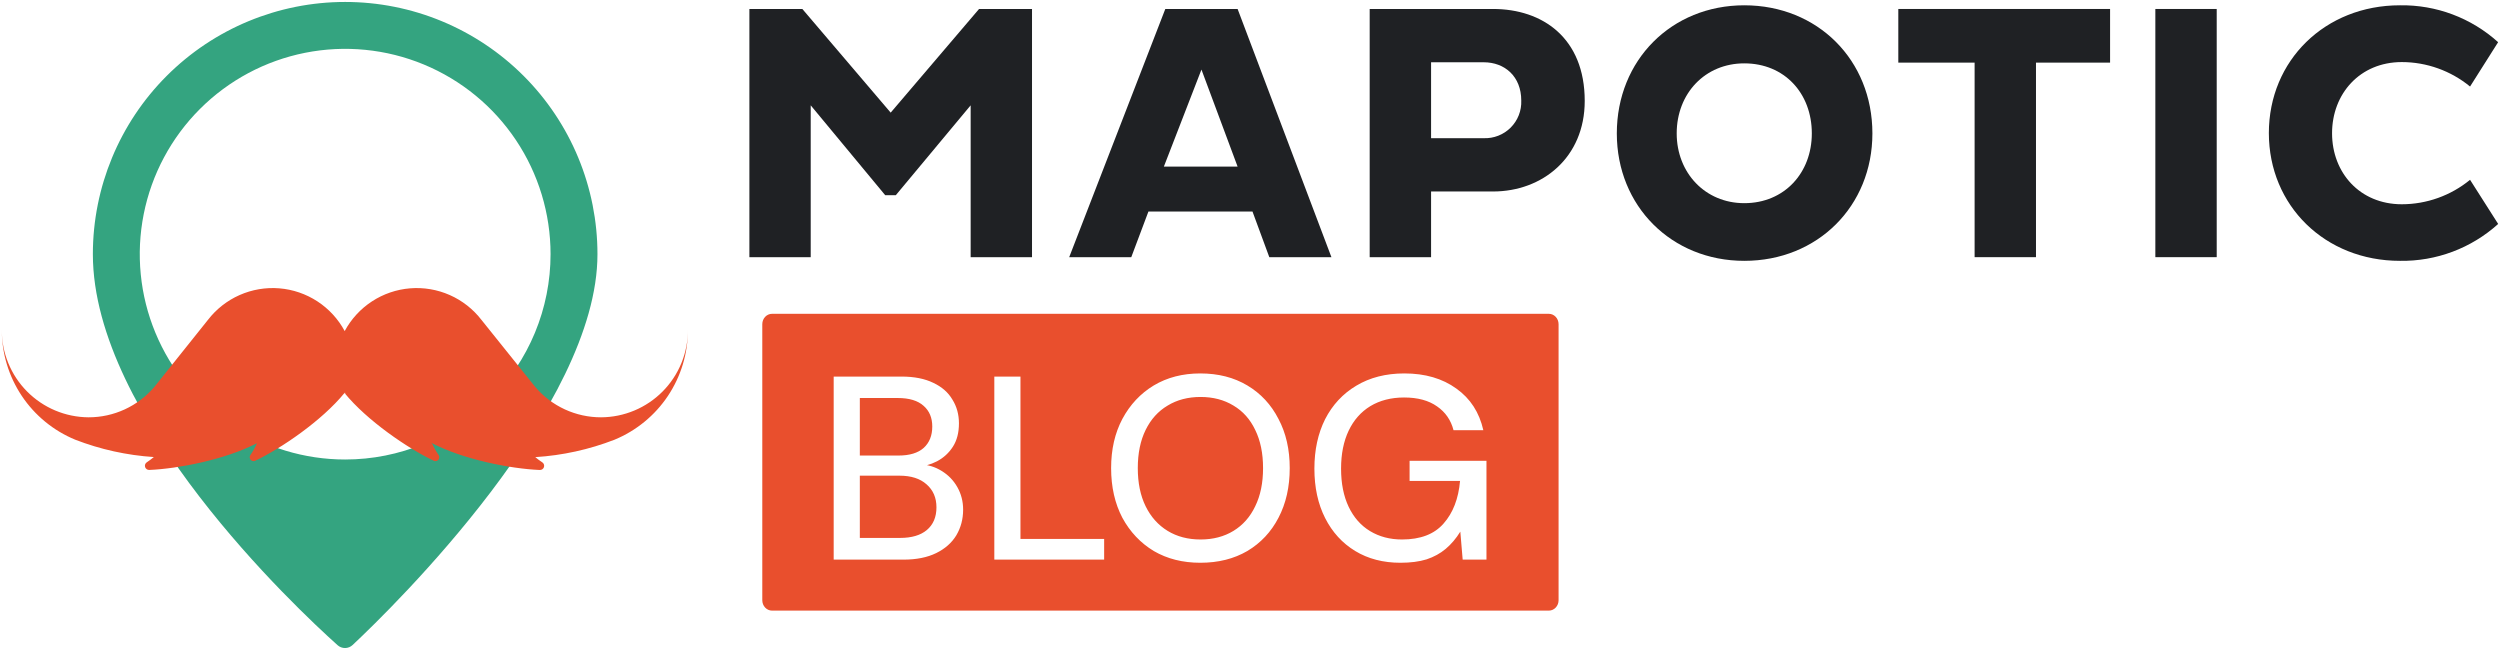
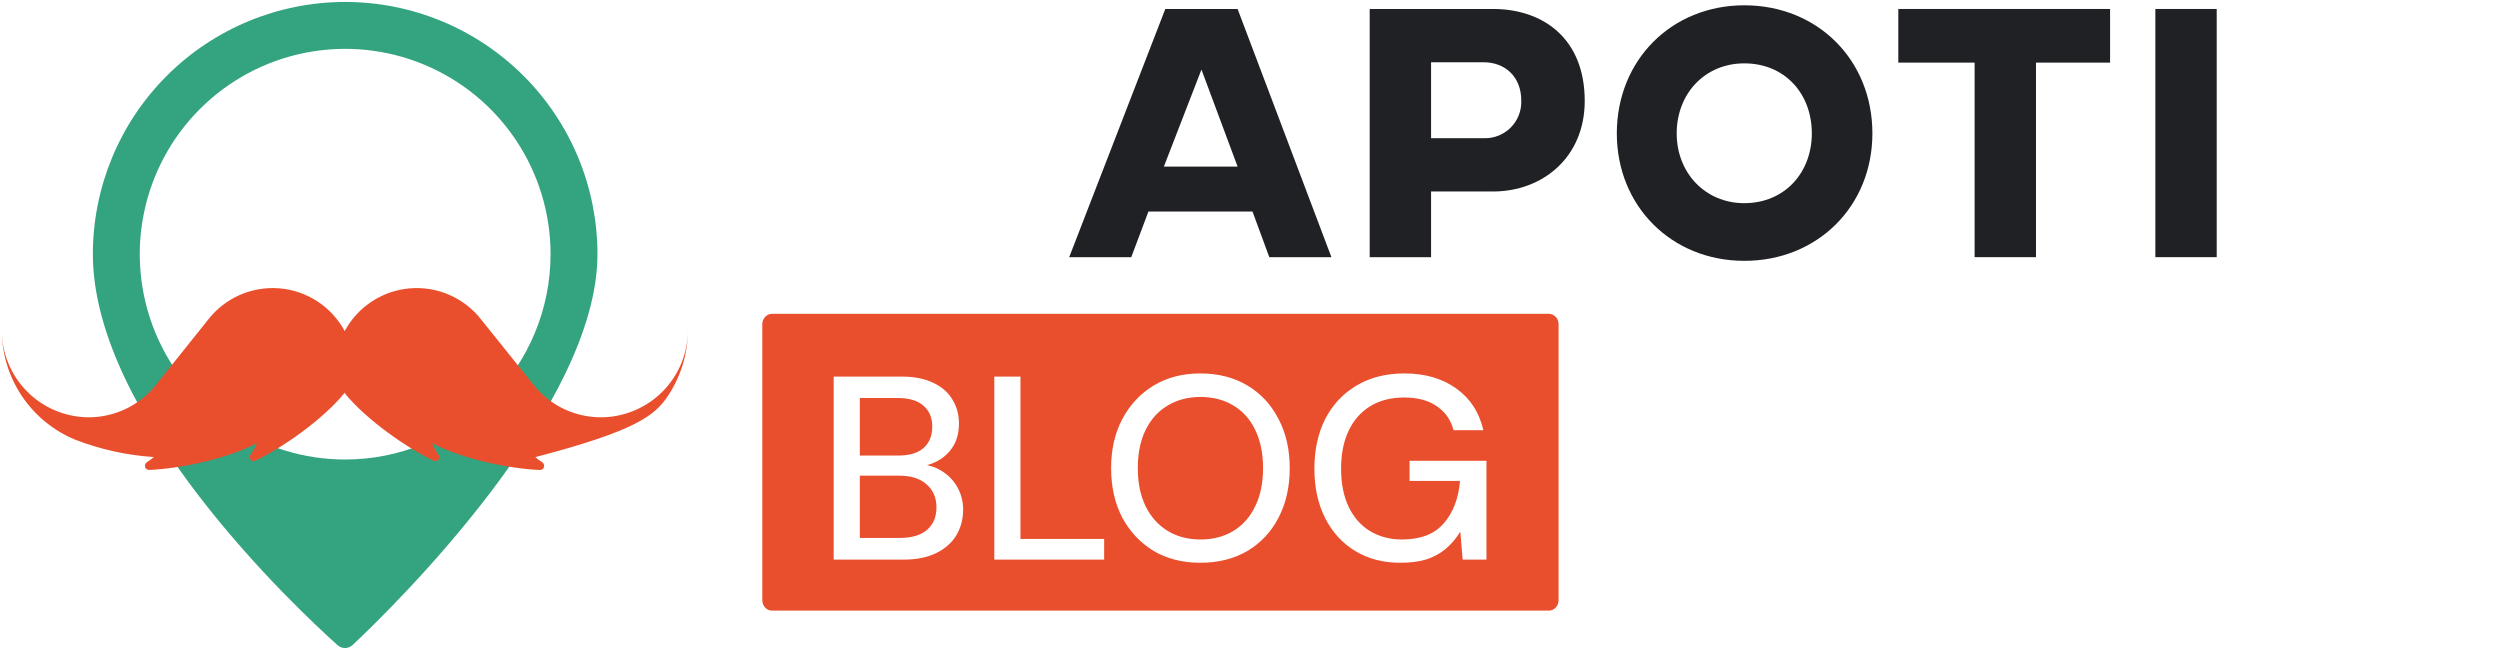
<svg xmlns="http://www.w3.org/2000/svg" width="1912" height="497" viewBox="0 0 1912 497" fill="none">
  <rect width="1912" height="497" fill="white" />
  <path d="M263.98 1.498C212.804 1.498 163.724 21.821 127.538 57.996C91.351 94.172 71.022 143.236 71.022 194.396C71.022 319.041 225.957 464.542 258.18 493.44C259.767 494.865 261.832 495.64 263.964 495.613C266.098 495.585 268.14 494.756 269.689 493.29C301.586 463.406 456.939 311.001 456.939 194.456C456.947 169.119 451.962 144.029 442.268 120.619C432.574 97.208 418.363 75.936 400.444 58.018C382.526 40.099 361.252 25.885 337.836 16.187C314.422 6.489 289.325 1.498 263.98 1.498ZM263.98 351.433C232.912 351.433 202.54 342.224 176.707 324.968C150.874 307.713 130.74 283.186 118.85 254.491C106.961 225.797 103.85 194.222 109.911 163.76C115.973 133.297 130.934 105.316 152.903 83.354C174.871 61.391 202.862 46.435 233.334 40.376C263.807 34.316 295.391 37.426 324.095 49.312C352.799 61.198 377.333 81.326 394.594 107.15C411.854 132.975 421.067 163.336 421.067 194.396C421.067 215.018 417.004 235.439 409.111 254.491C401.216 273.544 389.645 290.857 375.058 305.438C360.471 320.02 343.153 331.588 324.095 339.48C305.036 347.371 284.609 351.433 263.98 351.433Z" fill="#34A480" />
-   <path d="M742.355 80.555L685.109 149.287H677.007L620.031 80.555V196.681H573.13V6.862H613.636L681.193 86.143L748.781 6.862H789.286V196.681H742.355V80.555Z" fill="#1F2124" />
  <path d="M891.221 6.862H946.523L1018.27 196.681H970.765L957.912 161.807H878.307L865.185 196.712H817.715L891.221 6.862ZM890.116 127.442H946.523L918.872 53.211L890.116 127.442Z" fill="#1F2124" />
  <path d="M1047.53 6.862H1141.9C1179.6 6.862 1212 28.916 1212 77.207C1212 120.479 1179.6 146.448 1141.9 146.448H1094.49V196.681H1047.53V6.862ZM1094.49 47.623V105.687H1134.7C1138.52 105.834 1142.32 105.19 1145.88 103.795C1149.44 102.401 1152.67 100.286 1155.37 97.583C1158.07 94.881 1160.18 91.649 1161.58 88.091C1162.97 84.533 1163.61 80.726 1163.46 76.909C1163.46 58.501 1150.9 47.623 1134.7 47.623H1094.49Z" fill="#1F2124" />
  <path d="M1334.03 4.052C1390.13 4.052 1432.01 45.889 1432.01 102.04C1432.01 157.594 1390.16 199.49 1334.03 199.49C1278.43 199.49 1236.54 157.653 1236.54 102.04C1236.54 45.949 1278.43 4.052 1334.03 4.052ZM1334.03 155.382C1364.72 155.382 1385.68 132.193 1385.68 102.04C1385.68 71.35 1364.76 48.459 1334.03 48.459C1304.13 48.459 1282.34 71.35 1282.34 102.04C1282.34 132.193 1304.13 155.382 1334.03 155.382Z" fill="#1F2124" />
  <path d="M1557.12 47.892V196.681H1510.18V47.892H1451.83V6.862H1613.79V47.892H1557.12Z" fill="#1F2124" />
  <path d="M1648.41 6.862H1695.34V196.681H1648.41V6.862Z" fill="#1F2124" />
-   <path d="M1836.89 156.219C1855.93 156.201 1874.38 149.591 1889.1 137.512L1910.6 171.28C1890.04 189.859 1863.2 199.941 1835.47 199.49C1778.24 199.49 1735.22 157.325 1735.22 101.771C1735.22 46.218 1778.24 4.052 1835.47 4.052C1863.18 3.61 1890.01 13.691 1910.57 32.262L1889.1 66.18C1874.38 54.101 1855.93 47.491 1836.89 47.473C1804.78 47.473 1783.56 71.768 1783.56 101.921C1783.56 132.073 1804.78 156.219 1836.89 156.219Z" fill="#1F2124" />
-   <path d="M459.658 319.16C450.112 319.166 440.678 317.102 432.007 313.108C423.338 309.115 415.637 303.288 409.439 296.03L368.247 244.69C361.881 236.424 353.548 229.882 344.006 225.66C334.465 221.437 324.017 219.669 313.618 220.515C303.218 221.362 293.194 224.797 284.461 230.506C275.73 236.217 268.564 244.021 263.62 253.207C258.678 244.021 251.513 236.217 242.779 230.506C234.048 224.797 224.024 221.362 213.625 220.515C203.223 219.669 192.778 221.437 183.235 225.66C173.694 229.882 165.361 236.424 158.996 244.69L117.953 296.03C111.755 303.289 104.055 309.118 95.385 313.112C86.714 317.105 77.279 319.168 67.732 319.16C50.039 319.056 33.111 311.936 20.667 299.361C8.223 286.788 1.283 269.788 1.37 252.102C1.318 270.121 6.632 287.749 16.634 302.74C26.637 317.731 40.876 329.409 57.539 336.283C76.787 343.731 97.058 348.206 117.654 349.552C115.993 350.941 114.256 352.238 112.452 353.435C111.819 353.792 111.326 354.353 111.054 355.027C110.782 355.701 110.747 356.446 110.956 357.142C111.165 357.838 111.605 358.442 112.202 358.855C112.8 359.267 113.521 359.465 114.246 359.412C136.307 358.487 172.088 351.463 195.733 339.331L196.899 338.943L196.421 339.212C195.051 342.366 193.357 345.37 191.369 348.177C191.057 348.711 190.917 349.329 190.969 349.945C191.023 350.563 191.267 351.148 191.667 351.621C192.067 352.093 192.605 352.43 193.205 352.583C193.805 352.738 194.438 352.701 195.016 352.48C215.075 342.947 246.283 321.64 263.471 300.542C280.659 321.64 311.868 342.947 331.927 352.48C332.505 352.701 333.137 352.738 333.738 352.583C334.337 352.43 334.876 352.093 335.276 351.621C335.676 351.148 335.919 350.563 335.974 349.945C336.026 349.329 335.886 348.711 335.574 348.177C333.585 345.37 331.891 342.366 330.521 339.212L329.355 338.524L330.252 338.854C353.897 351.314 390.367 358.517 412.756 359.442C413.481 359.493 414.201 359.298 414.801 358.885C415.398 358.471 415.838 357.867 416.047 357.172C416.255 356.476 416.22 355.729 415.948 355.057C415.677 354.383 415.183 353.823 414.55 353.466C412.744 352.295 411.016 351.006 409.378 349.611C430.13 348.316 450.558 343.83 469.941 336.313C486.604 329.438 500.844 317.761 510.847 302.77C520.848 287.779 526.162 270.151 526.111 252.13C526.149 260.895 524.462 269.579 521.144 277.691C517.825 285.802 512.942 293.179 506.771 299.404C500.6 305.628 493.264 310.576 485.18 313.965C477.097 317.355 468.424 319.12 459.658 319.16ZM263.592 300.452L263.74 300.274L264.787 301.169L263.592 300.452Z" fill="#E94F2D" />
+   <path d="M459.658 319.16C450.112 319.166 440.678 317.102 432.007 313.108C423.338 309.115 415.637 303.288 409.439 296.03L368.247 244.69C361.881 236.424 353.548 229.882 344.006 225.66C334.465 221.437 324.017 219.669 313.618 220.515C303.218 221.362 293.194 224.797 284.461 230.506C275.73 236.217 268.564 244.021 263.62 253.207C258.678 244.021 251.513 236.217 242.779 230.506C234.048 224.797 224.024 221.362 213.625 220.515C203.223 219.669 192.778 221.437 183.235 225.66C173.694 229.882 165.361 236.424 158.996 244.69L117.953 296.03C111.755 303.289 104.055 309.118 95.385 313.112C86.714 317.105 77.279 319.168 67.732 319.16C50.039 319.056 33.111 311.936 20.667 299.361C8.223 286.788 1.283 269.788 1.37 252.102C1.318 270.121 6.632 287.749 16.634 302.74C26.637 317.731 40.876 329.409 57.539 336.283C76.787 343.731 97.058 348.206 117.654 349.552C115.993 350.941 114.256 352.238 112.452 353.435C111.819 353.792 111.326 354.353 111.054 355.027C110.782 355.701 110.747 356.446 110.956 357.142C111.165 357.838 111.605 358.442 112.202 358.855C112.8 359.267 113.521 359.465 114.246 359.412C136.307 358.487 172.088 351.463 195.733 339.331L196.899 338.943L196.421 339.212C195.051 342.366 193.357 345.37 191.369 348.177C191.057 348.711 190.917 349.329 190.969 349.945C191.023 350.563 191.267 351.148 191.667 351.621C192.067 352.093 192.605 352.43 193.205 352.583C193.805 352.738 194.438 352.701 195.016 352.48C215.075 342.947 246.283 321.64 263.471 300.542C280.659 321.64 311.868 342.947 331.927 352.48C332.505 352.701 333.137 352.738 333.738 352.583C334.337 352.43 334.876 352.093 335.276 351.621C335.676 351.148 335.919 350.563 335.974 349.945C336.026 349.329 335.886 348.711 335.574 348.177C333.585 345.37 331.891 342.366 330.521 339.212L329.355 338.524L330.252 338.854C353.897 351.314 390.367 358.517 412.756 359.442C413.481 359.493 414.201 359.298 414.801 358.885C415.398 358.471 415.838 357.867 416.047 357.172C416.255 356.476 416.22 355.729 415.948 355.057C415.677 354.383 415.183 353.823 414.55 353.466C412.744 352.295 411.016 351.006 409.378 349.611C486.604 329.438 500.844 317.761 510.847 302.77C520.848 287.779 526.162 270.151 526.111 252.13C526.149 260.895 524.462 269.579 521.144 277.691C517.825 285.802 512.942 293.179 506.771 299.404C500.6 305.628 493.264 310.576 485.18 313.965C477.097 317.355 468.424 319.12 459.658 319.16ZM263.592 300.452L263.74 300.274L264.787 301.169L263.592 300.452Z" fill="#E94F2D" />
  <path d="M1184.54 240H590.456C586.338 240 583 243.558 583 247.946V459.054C583 463.442 586.338 467 590.456 467H1184.54C1188.66 467 1192 463.442 1192 459.054V247.946C1192 243.558 1188.66 240 1184.54 240Z" fill="#E94F2D" />
  <path d="M637.6 428V288H689.4C699.133 288 707.267 289.6 713.8 292.8C720.333 295.867 725.2 300.133 728.4 305.6C731.733 310.933 733.4 317 733.4 323.8C733.4 330.867 731.867 336.8 728.8 341.6C725.733 346.4 721.667 350.133 716.6 352.8C711.667 355.333 706.333 356.8 700.6 357.2L703.4 355.2C709.533 355.333 715.133 357 720.2 360.2C725.267 363.267 729.267 367.4 732.2 372.6C735.133 377.8 736.6 383.533 736.6 389.8C736.6 397 734.867 403.533 731.4 409.4C727.933 415.133 722.8 419.667 716 423C709.2 426.333 700.867 428 691 428H637.6ZM657.6 411.4H688.4C697.2 411.4 704 409.4 708.8 405.4C713.733 401.267 716.2 395.467 716.2 388C716.2 380.667 713.667 374.8 708.6 370.4C703.667 366 696.8 363.8 688 363.8H657.6V411.4ZM657.6 348.4H687.2C695.6 348.4 702 346.467 706.4 342.6C710.8 338.6 713 333.133 713 326.2C713 319.533 710.8 314.267 706.4 310.4C702 306.4 695.4 304.4 686.6 304.4H657.6V348.4ZM760.452 428V288H780.452V412.2H844.452V428H760.452ZM917.983 430.4C904.516 430.4 892.649 427.4 882.383 421.4C872.249 415.267 864.249 406.8 858.383 396C852.649 385.067 849.783 372.4 849.783 358C849.783 343.733 852.649 331.2 858.383 320.4C864.249 309.467 872.249 300.933 882.383 294.8C892.649 288.667 904.516 285.6 917.983 285.6C931.716 285.6 943.716 288.667 953.983 294.8C964.249 300.933 972.183 309.467 977.783 320.4C983.516 331.2 986.383 343.733 986.383 358C986.383 372.4 983.516 385.067 977.783 396C972.183 406.8 964.249 415.267 953.983 421.4C943.716 427.4 931.716 430.4 917.983 430.4ZM918.183 412.6C927.783 412.6 936.183 410.4 943.383 406C950.583 401.6 956.116 395.333 959.983 387.2C963.983 379.067 965.983 369.333 965.983 358C965.983 346.667 963.983 336.933 959.983 328.8C956.116 320.667 950.583 314.467 943.383 310.2C936.183 305.8 927.783 303.6 918.183 303.6C908.583 303.6 900.183 305.8 892.983 310.2C885.783 314.467 880.183 320.667 876.183 328.8C872.183 336.933 870.183 346.667 870.183 358C870.183 369.333 872.183 379.067 876.183 387.2C880.183 395.333 885.783 401.6 892.983 406C900.183 410.4 908.583 412.6 918.183 412.6ZM1071.05 430.4C1057.85 430.4 1046.32 427.4 1036.45 421.4C1026.58 415.4 1018.92 407 1013.45 396.2C1007.98 385.4 1005.25 372.8 1005.25 358.4C1005.25 344.133 1007.98 331.533 1013.45 320.6C1019.05 309.667 1026.98 301.133 1037.25 295C1047.65 288.733 1059.92 285.6 1074.05 285.6C1089.92 285.6 1103.18 289.467 1113.85 297.2C1124.52 304.8 1131.38 315.4 1134.45 329H1111.65C1109.65 321.267 1105.45 315.2 1099.05 310.8C1092.65 306.267 1084.25 304 1073.85 304C1063.98 304 1055.38 306.2 1048.05 310.6C1040.85 315 1035.32 321.267 1031.45 329.4C1027.58 337.533 1025.65 347.2 1025.65 358.4C1025.65 369.733 1027.58 379.467 1031.45 387.6C1035.32 395.733 1040.78 401.933 1047.85 406.2C1054.92 410.467 1063.05 412.6 1072.25 412.6C1086.38 412.6 1096.98 408.533 1104.05 400.4C1111.25 392.267 1115.45 381.4 1116.65 367.8H1078.05V352.4H1136.85V428H1118.65L1116.85 406.6C1113.65 411.8 1109.92 416.2 1105.65 419.8C1101.52 423.267 1096.65 425.933 1091.05 427.8C1085.45 429.533 1078.78 430.4 1071.05 430.4Z" fill="white" />
</svg>